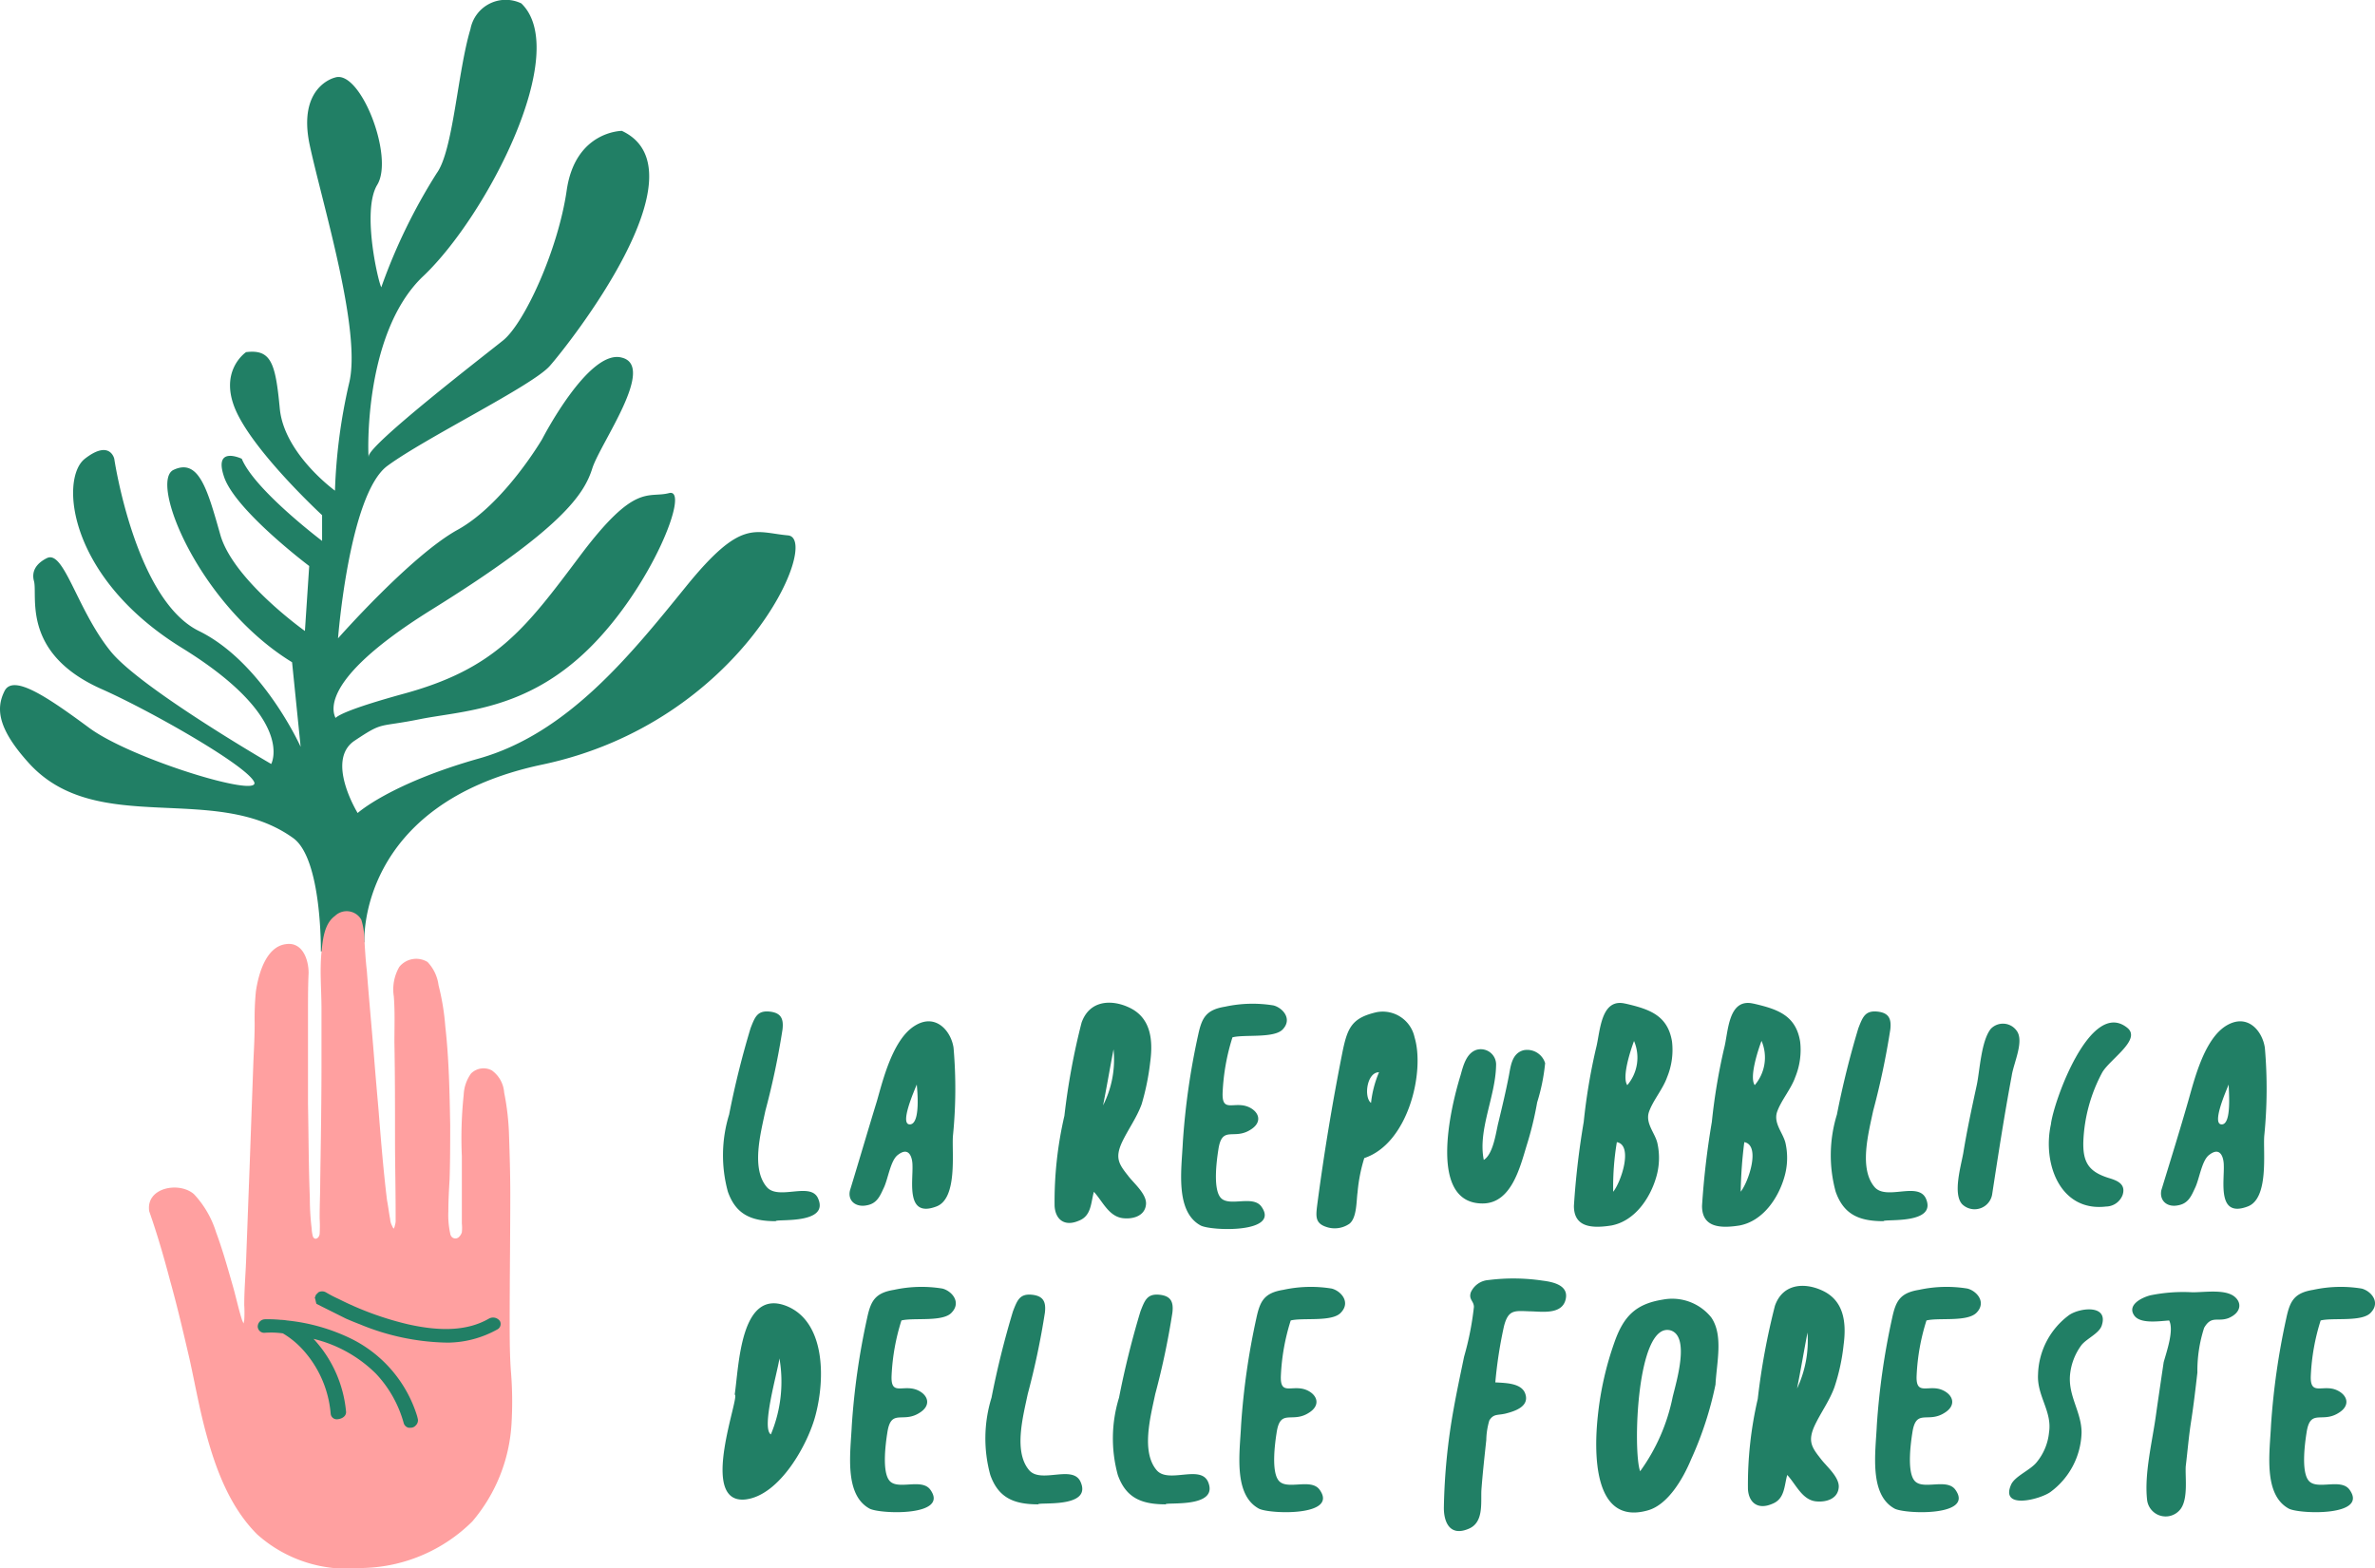
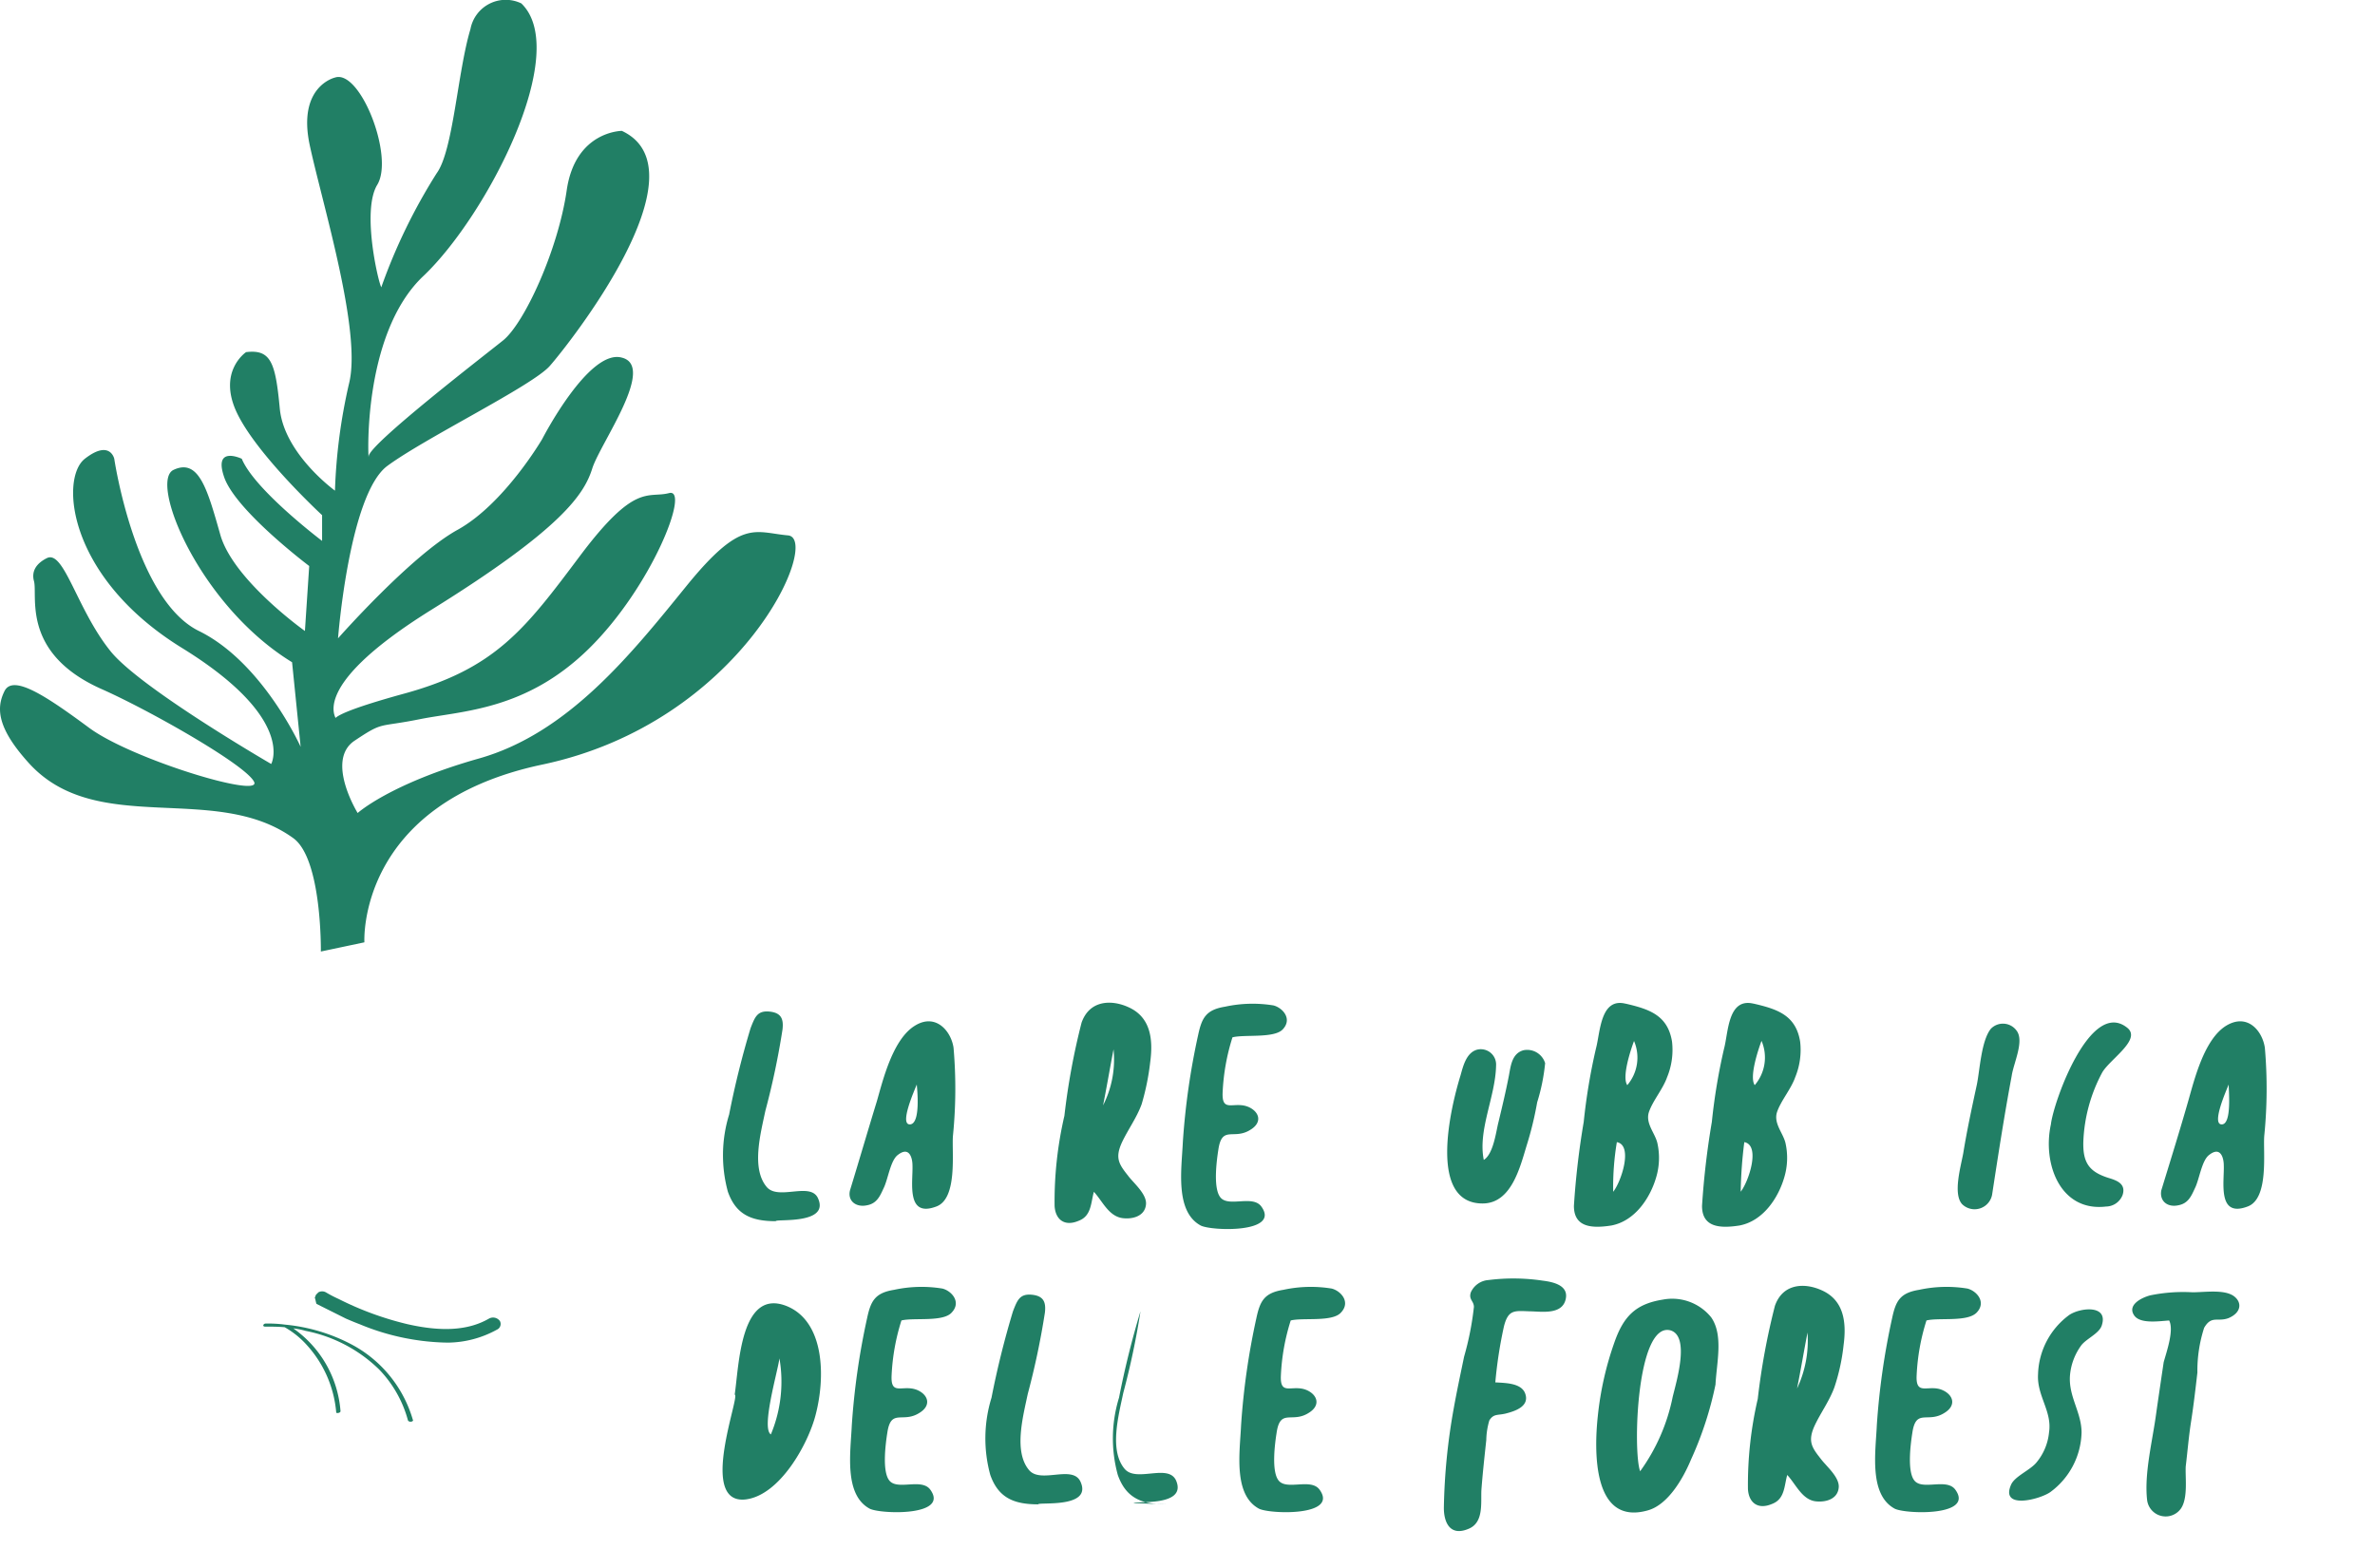
<svg xmlns="http://www.w3.org/2000/svg" width="183.576" height="121.258" viewBox="0 0 183.576 121.258">
  <g id="Raggruppa_252" data-name="Raggruppa 252" transform="translate(12251.469 5945.121)">
    <path id="Tracciato_54" data-name="Tracciato 54" d="M28.128,72.8S27.512,62.1,41.87,59.063c15.5-3.27,21.608-17.486,19-17.722s-3.6-1.327-7.866,3.933S43.86,56.646,36.989,58.589s-9.382,4.217-9.382,4.217-2.511-4.075-.237-5.592,1.753-1,5.023-1.659,8.2-.663,13.079-5.449,7.866-12.463,6.208-12.036-2.606-.853-6.871,4.833-6.539,8.766-13.742,10.709c-7.2,1.99-4.928,2.18-4.928,2.18s-2.938-2.417,7.2-8.719,11.8-8.956,12.415-10.946c.663-1.99,4.928-7.866,2.275-8.53-2.559-.711-6.16,6.3-6.16,6.3s-2.938,5.023-6.539,7.013S26.09,49.3,26.09,49.3s.853-11.088,3.791-13.316c2.938-2.18,11.325-6.255,12.6-7.771C43.812,26.7,54.616,13.145,48.03,10.065c0,0-3.6,0-4.265,4.6s-3.27,10.283-4.928,11.61-10.378,8.056-10.378,8.956-.663-9.382,4.265-13.979C37.6,16.6,44.144,3.953,40.258.209A2.774,2.774,0,0,0,36.325,2.2c-1,3.317-1.327,9.382-2.606,11.136A43.726,43.726,0,0,0,29.454,22.1c0,.663-1.659-5.686-.332-7.866S27.8,5.279,25.853,5.943c0,0-2.938.663-1.943,5.26s4.028,14.405,3.033,18.386a42.878,42.878,0,0,0-1.09,8.293s-3.933-2.843-4.265-6.35-.663-4.6-2.606-4.36c0,0-2.275,1.516-.663,4.786s6.539,7.819,6.539,7.819v1.99s-5.212-3.933-6.208-6.35c0,0-2.275-1.09-1.327,1.516,1,2.606,6.539,6.776,6.539,6.776l-.332,5.023s-5.544-3.933-6.539-7.44-1.659-5.923-3.6-5.023c-1.943.853,1.943,10.472,9.146,14.879l.663,6.539s-2.938-6.539-7.866-8.956S8.794,35.417,8.794,35.417s-.332-1.516-2.275,0S5.193,44.61,14.054,50.059c8.814,5.449,6.871,8.956,6.871,8.956S10.784,53.139,8.51,50.3c-2.606-3.222-3.6-7.866-4.928-7.2-.853.426-1.185,1.042-1,1.753.332,1.09-1.042,5.544,5.165,8.34C11.4,54.8,18.935,59.063,19.6,60.39s-9.477-1.753-12.747-4.17S.975,52.05.312,53.376s-.569,2.891,1.943,5.639c5.26,5.686,14.358,1.374,20.376,5.734,2.227,1.611,2.132,8.766,2.132,8.766l3.364-.711Z" transform="translate(-12251.431 -5945.067)" fill="#217f65" />
-     <path id="Tracciato_55" data-name="Tracciato 55" d="M52.234,184.211c-.095-1.327-.095-2.654-.095-3.933,0-3.27.047-6.539.047-9.809,0-1.469-.047-2.985-.095-4.454a19.767,19.767,0,0,0-.379-3.364,2.313,2.313,0,0,0-.948-1.706,1.367,1.367,0,0,0-1.611.237,3.039,3.039,0,0,0-.569,1.659,31.679,31.679,0,0,0-.142,4.739v5.212a3.1,3.1,0,0,1,0,.663.838.838,0,0,1-.237.379.387.387,0,0,1-.569-.047.5.5,0,0,1-.095-.237,6.734,6.734,0,0,1-.142-1.706c0-.806.047-1.659.095-2.464.047-1.422.047-2.843.047-4.217-.047-2.559-.095-5.118-.379-7.629a18.482,18.482,0,0,0-.521-3.175,3.2,3.2,0,0,0-.853-1.8,1.682,1.682,0,0,0-2.18.379,3.469,3.469,0,0,0-.426,2.275c.095,1.185.047,2.369.047,3.554.047,2.511.047,4.976.047,7.487,0,1.848.047,3.743.047,5.639v.616a1.043,1.043,0,0,1-.047.379.955.955,0,0,1-.095.284c-.047,0-.142-.237-.19-.332a1.384,1.384,0,0,1-.095-.426c-.095-.474-.142-.948-.237-1.422-.284-2.322-.474-4.691-.663-7.061-.095-1.09-.19-2.18-.284-3.317-.19-2.464-.426-4.928-.616-7.392-.095-.806-.142-1.658-.19-2.464a5.284,5.284,0,0,0-.237-1.469A1.3,1.3,0,0,0,38.634,149c-.853.616-.948,1.9-1.042,2.8-.142,1.469,0,2.938,0,4.407v4.123c0,2.985-.047,5.971-.095,9,0,1-.047,1.99-.047,3.033a10.687,10.687,0,0,1,0,1.232c-.047.332-.379.521-.521.19a2.774,2.774,0,0,1-.095-.616,19.288,19.288,0,0,1-.142-2.369c-.095-2.417-.095-4.833-.142-7.25v-7.108c0-1,0-2.038.047-3.033,0-1.042-.474-2.417-1.753-2.227-1.564.19-2.132,2.369-2.322,3.649a21.421,21.421,0,0,0-.095,2.464c0,.948-.047,1.9-.095,2.891-.095,2.654-.19,5.26-.284,7.914-.095,2.511-.19,5.07-.284,7.582-.047,1.137-.142,2.275-.142,3.412a9.106,9.106,0,0,1,0,1.137c0,.095-.047.19-.047.284a2.31,2.31,0,0,1-.142-.332c-.284-.9-.474-1.848-.758-2.8-.379-1.327-.758-2.654-1.232-3.933a7.616,7.616,0,0,0-1.706-2.938c-1.137-1-3.744-.521-3.459,1.327.616,1.753,1.137,3.554,1.611,5.355.569,2.038,1.042,4.075,1.516,6.113.426,1.943.758,3.838,1.279,5.734.758,2.8,1.848,5.686,3.933,7.771a10.431,10.431,0,0,0,8.008,2.606,12.4,12.4,0,0,0,8.624-3.6,12.778,12.778,0,0,0,3.033-7.582,28.487,28.487,0,0,0-.047-4.028Z" transform="translate(-12264.212 -6023.303)" fill="#ffa0a0" />
    <path id="Tracciato_56" data-name="Tracciato 56" d="M54.464,223.34a9.637,9.637,0,0,0-4.833-5.876,13.8,13.8,0,0,0-4.928-1.469c-.047,0-.379-.047-.426-.047a9.906,9.906,0,0,0-1.185-.047c-.19,0-.284.237-.047.237.474,0,1,0,1.516.047a6.8,6.8,0,0,1,1.706,1.374,8.854,8.854,0,0,1,2.275,5.212c0,.095.332.047.332-.095a8.6,8.6,0,0,0-3.649-6.4,5.592,5.592,0,0,1,.948.19,11.222,11.222,0,0,1,5.686,2.985,9.056,9.056,0,0,1,2.227,3.933c.095.19.474.095.379-.047Z" transform="translate(-12274.023 -6058.688)" fill="#217f65" />
-     <path id="Tracciato_57" data-name="Tracciato 57" d="M53.8,223.587h-.142a.514.514,0,0,1-.379-.379,9.079,9.079,0,0,0-2.132-3.791,10.251,10.251,0,0,0-4.833-2.7,9.537,9.537,0,0,1,2.511,5.592c.047.332-.237.569-.616.616a.472.472,0,0,1-.569-.426,8.4,8.4,0,0,0-2.18-4.976,6.66,6.66,0,0,0-1.516-1.232,6.781,6.781,0,0,0-1.374-.047h0a.5.5,0,0,1-.569-.474.576.576,0,0,1,.569-.569,10.3,10.3,0,0,1,1.232.047h.047a3.675,3.675,0,0,1,.426.047,14.661,14.661,0,0,1,5.07,1.469,9.949,9.949,0,0,1,4.976,5.923h0l.047.19a.535.535,0,0,1-.142.521A.52.52,0,0,1,53.8,223.587ZM48.445,222.4Zm-5.829-6.4Z" transform="translate(-12273.549 -6058.32)" fill="#217f65" />
    <path id="Tracciato_58" data-name="Tracciato 58" d="M51.957,211.828a20.477,20.477,0,0,0,3.27,1.516,17.26,17.26,0,0,0,6.681,1.422,7.754,7.754,0,0,0,3.554-.9c.19-.095-.095-.19-.237-.142-1.99,1.137-4.454.948-6.587.474a26.18,26.18,0,0,1-5.4-1.943c-.332-.19-.711-.332-1.042-.521-.095-.142-.379,0-.237.095Z" transform="translate(-12278.767 -6056.464)" fill="#217f65" />
    <path id="Tracciato_59" data-name="Tracciato 59" d="M61.3,214.607a18.346,18.346,0,0,1-6.539-1.422c-.379-.142-.711-.284-1.043-.426h0l-2.275-1.137c-.047-.047-.095-.426-.142-.474l.095-.237.19-.19a.6.6,0,0,1,.569,0,10.018,10.018,0,0,0,1,.521,24.2,24.2,0,0,0,5.307,1.943c2.7.616,4.739.474,6.3-.426a.652.652,0,0,1,.853.19.481.481,0,0,1-.237.663,7.989,7.989,0,0,1-3.744,1Z" transform="translate(-12278.441 -6055.926)" fill="#217f65" />
    <path id="Tracciato_60" data-name="Tracciato 60" d="M121.963,181.194c-1.9,0-3.08-.521-3.7-2.275a10.689,10.689,0,0,1,.095-5.971,68.745,68.745,0,0,1,1.659-6.681c.332-.853.521-1.374,1.469-1.279.9.095,1.09.569,1,1.374a59.679,59.679,0,0,1-1.327,6.3c-.379,1.8-1.09,4.454.095,5.876.9,1.09,3.412-.426,3.98.9.9,2.038-3.27,1.564-3.27,1.753Z" transform="translate(-12313.469 -6031.896)" fill="#217f65" />
    <path id="Tracciato_61" data-name="Tracciato 61" d="M138.564,179.676c.711-2.322,1.374-4.6,2.085-6.918.474-1.659,1.232-4.786,2.938-5.829,1.611-1,2.8.426,2.985,1.706a36.524,36.524,0,0,1-.047,6.824c-.095,1.232.379,4.833-1.279,5.449-2.369.9-1.8-1.9-1.848-3.175,0-.569-.237-1.516-1.137-.806-.569.426-.758,1.9-1.09,2.559-.284.616-.521,1.185-1.279,1.327-.853.19-1.516-.332-1.327-1.137Zm5.165-8.2c-.142.379-1.422,3.222-.474,3.08C144.013,174.416,143.776,171.952,143.729,171.478Z" transform="translate(-12324.337 -6032.747)" fill="#217f65" />
    <path id="Tracciato_62" data-name="Tracciato 62" d="M175,178.165c-.237.853-.19,1.848-1.137,2.227-1.185.521-1.848-.142-1.9-1.137a29.316,29.316,0,0,1,.758-6.966,53.466,53.466,0,0,1,1.327-7.2c.616-1.753,2.322-1.8,3.649-1.185,1.659.758,1.9,2.417,1.659,4.217a19.044,19.044,0,0,1-.663,3.27c-.379,1.042-1.042,1.943-1.516,2.938-.569,1.232-.237,1.706.474,2.606.426.569,1.469,1.422,1.374,2.227-.095.9-1.043,1.137-1.8,1.042-1.09-.142-1.564-1.327-2.227-2.038Zm1.516-10.994c-.284,1.469-.521,2.891-.806,4.312A7.8,7.8,0,0,0,176.521,167.171Z" transform="translate(-12341.917 -6031.141)" fill="#217f65" />
    <path id="Tracciato_63" data-name="Tracciato 63" d="M196.592,166.293a16.472,16.472,0,0,0-.758,4.217c-.095,1.706.9.663,2.038,1.185.806.379,1.043,1.185.095,1.753-1.279.806-2.18-.379-2.464,1.516-.142.9-.426,3.08.19,3.744.663.711,2.464-.237,3.128.663,1.516,2.085-3.886,1.9-4.691,1.469-1.99-1.09-1.469-4.36-1.374-6.445a55.48,55.48,0,0,1,1.185-8.293c.284-1.327.616-1.943,2.085-2.18a10,10,0,0,1,3.743-.095c.711.19,1.469,1.042.711,1.848-.663.711-2.938.379-3.886.616Z" transform="translate(-12352.797 -6031.21)" fill="#217f65" />
-     <path id="Tracciato_64" data-name="Tracciato 64" d="M218.392,176.306a12.527,12.527,0,0,0-.521,2.654c-.095.663-.047,1.943-.616,2.417a2.007,2.007,0,0,1-1.848.237c-.806-.284-.758-.806-.663-1.611.521-3.98,1.185-8.008,1.99-12.036.379-1.8.758-2.511,2.606-2.938a2.515,2.515,0,0,1,2.938,1.943c.806,2.654-.474,8.2-3.886,9.335Zm1.137-6.634c-.948,0-1.185,1.943-.616,2.369A8.326,8.326,0,0,1,219.53,169.672Z" transform="translate(-12364.408 -6031.889)" fill="#217f65" />
    <path id="Tracciato_65" data-name="Tracciato 65" d="M238.856,179.68c.758-.474.948-2.227,1.137-2.938.284-1.185.569-2.369.806-3.6.142-.758.237-1.706,1.137-1.943a1.452,1.452,0,0,1,1.659,1,14.989,14.989,0,0,1-.616,3.033,26.034,26.034,0,0,1-.806,3.317c-.521,1.706-1.185,4.5-3.412,4.5-4.217,0-2.511-7.3-1.706-9.9.19-.663.426-1.753,1.279-1.99a1.183,1.183,0,0,1,1.469,1.232c-.047,2.417-1.422,4.976-.948,7.3Z" transform="translate(-12375.633 -6035.121)" fill="#217f65" />
    <path id="Tracciato_66" data-name="Tracciato 66" d="M260.68,163.639c1.848.426,3.27.9,3.6,2.938a5.552,5.552,0,0,1-.379,2.748c-.332.948-1.137,1.848-1.422,2.748-.237.853.474,1.564.663,2.322a5.261,5.261,0,0,1-.095,2.7c-.474,1.611-1.659,3.364-3.459,3.7-1.516.237-2.891.142-2.891-1.516a61.986,61.986,0,0,1,.758-6.492,45.909,45.909,0,0,1,.948-5.686c.332-1.232.332-3.933,2.275-3.459Zm-.948,14.548c.616-.758,1.564-3.6.284-3.838A20.936,20.936,0,0,0,259.733,178.186Zm1.611-11.657c-.284.758-.948,2.8-.521,3.412A3.281,3.281,0,0,0,261.344,166.529Z" transform="translate(-12386.51 -6031.163)" fill="#217f65" />
    <path id="Tracciato_67" data-name="Tracciato 67" d="M281.58,163.639c1.848.426,3.27.9,3.6,2.938a5.552,5.552,0,0,1-.379,2.748c-.332.948-1.137,1.848-1.422,2.748-.237.853.474,1.564.663,2.322a5.261,5.261,0,0,1-.095,2.7c-.474,1.611-1.658,3.364-3.459,3.7-1.516.237-2.891.142-2.891-1.516a61.994,61.994,0,0,1,.758-6.492,45.914,45.914,0,0,1,.948-5.686c.332-1.232.284-3.933,2.275-3.459Zm-1,14.548c.616-.758,1.564-3.6.284-3.838A34.851,34.851,0,0,0,280.585,178.186Zm1.611-11.657c-.284.758-.948,2.8-.521,3.412A3.281,3.281,0,0,0,282.2,166.529Z" transform="translate(-12397.507 -6031.163)" fill="#217f65" />
-     <path id="Tracciato_68" data-name="Tracciato 68" d="M302.663,181.194c-1.9,0-3.08-.521-3.7-2.275a10.69,10.69,0,0,1,.095-5.971,68.765,68.765,0,0,1,1.659-6.681c.332-.853.521-1.374,1.469-1.279.9.095,1.09.569,1,1.374a59.684,59.684,0,0,1-1.327,6.3c-.379,1.8-1.09,4.454.095,5.876.9,1.09,3.364-.426,3.98.9.9,2.038-3.222,1.564-3.27,1.753Z" transform="translate(-12408.542 -6031.896)" fill="#217f65" />
    <path id="Tracciato_69" data-name="Tracciato 69" d="M321.951,180.2a1.377,1.377,0,0,1-2.322.711c-.711-.806-.095-2.891.095-3.933.284-1.753.663-3.507,1.042-5.26.237-1.09.332-3.412,1.09-4.359a1.3,1.3,0,0,1,1.99.142c.616.806-.237,2.511-.379,3.507-.569,3.033-1.043,6.113-1.516,9.193Z" transform="translate(-12419.443 -6032.936)" fill="#217f65" />
    <path id="Tracciato_70" data-name="Tracciato 70" d="M334.321,174.656c.19-1.706,3.033-9.714,5.876-7.487,1.185.9-1.279,2.417-1.9,3.459a12.279,12.279,0,0,0-1.469,5.355c-.047,1.611.426,2.322,1.9,2.8.616.19,1.422.426,1.137,1.327a1.387,1.387,0,0,1-1.279.9C335.032,181.432,333.657,177.689,334.321,174.656Z" transform="translate(-12427.265 -6032.845)" fill="#217f65" />
    <path id="Tracciato_71" data-name="Tracciato 71" d="M352.477,179.676c.711-2.322,1.422-4.6,2.085-6.918.474-1.659,1.232-4.786,2.938-5.829,1.659-1,2.8.426,2.985,1.706a36.524,36.524,0,0,1-.047,6.824c-.095,1.232.379,4.833-1.279,5.449-2.369.9-1.8-1.9-1.848-3.175,0-.569-.237-1.516-1.137-.806-.569.426-.758,1.9-1.09,2.559-.284.616-.521,1.185-1.279,1.327-.853.19-1.469-.332-1.327-1.137Zm5.212-8.2c-.142.379-1.422,3.222-.474,3.08C357.927,174.416,357.69,171.952,357.69,171.478Z" transform="translate(-12436.892 -6032.747)" fill="#217f65" />
    <path id="Tracciato_72" data-name="Tracciato 72" d="M118.759,219.66c.332-2.18.426-8.34,4.075-6.824,2.891,1.232,2.938,5.5,2.18,8.387-.569,2.227-2.748,6.208-5.4,6.539C115.868,228.19,119.233,219.66,118.759,219.66Zm3.459-2.8c-.142,1.042-1.422,5.4-.663,5.876a10.568,10.568,0,0,0,.663-5.876Z" transform="translate(-12313.44 -6056.952)" fill="#217f65" />
    <path id="Tracciato_73" data-name="Tracciato 73" d="M142.592,212.493a16.473,16.473,0,0,0-.758,4.217c-.095,1.706.9.663,2.038,1.185.806.379,1.043,1.185.095,1.753-1.279.806-2.18-.379-2.464,1.516-.142.9-.426,3.08.19,3.744.663.711,2.464-.237,3.128.663,1.516,2.085-3.886,1.9-4.691,1.469-1.99-1.09-1.469-4.36-1.374-6.445a55.483,55.483,0,0,1,1.185-8.293c.284-1.327.616-1.943,2.085-2.18a10,10,0,0,1,3.744-.095c.711.19,1.469,1.043.711,1.848-.663.758-2.938.379-3.886.616Z" transform="translate(-12324.385 -6055.518)" fill="#217f65" />
    <path id="Tracciato_74" data-name="Tracciato 74" d="M164.763,227.394c-1.9,0-3.08-.521-3.7-2.275a10.689,10.689,0,0,1,.095-5.971,68.733,68.733,0,0,1,1.659-6.681c.332-.853.521-1.374,1.469-1.279.9.095,1.09.569,1,1.374a59.681,59.681,0,0,1-1.327,6.3c-.379,1.8-1.09,4.454.095,5.876.9,1.09,3.364-.426,3.98.9.948,2.085-3.222,1.564-3.27,1.753Z" transform="translate(-12335.988 -6056.203)" fill="#217f65" />
-     <path id="Tracciato_75" data-name="Tracciato 75" d="M185.563,227.394c-1.9,0-3.08-.521-3.7-2.275a10.69,10.69,0,0,1,.095-5.971,68.742,68.742,0,0,1,1.659-6.681c.332-.853.521-1.374,1.469-1.279.9.095,1.09.569,1,1.374a59.677,59.677,0,0,1-1.327,6.3c-.379,1.8-1.09,4.454.095,5.876.9,1.09,3.364-.426,3.98.9.9,2.085-3.27,1.564-3.27,1.753Z" transform="translate(-12346.932 -6056.203)" fill="#217f65" />
+     <path id="Tracciato_75" data-name="Tracciato 75" d="M185.563,227.394c-1.9,0-3.08-.521-3.7-2.275a10.69,10.69,0,0,1,.095-5.971,68.742,68.742,0,0,1,1.659-6.681a59.677,59.677,0,0,1-1.327,6.3c-.379,1.8-1.09,4.454.095,5.876.9,1.09,3.364-.426,3.98.9.9,2.085-3.27,1.564-3.27,1.753Z" transform="translate(-12346.932 -6056.203)" fill="#217f65" />
    <path id="Tracciato_76" data-name="Tracciato 76" d="M206.092,212.493a16.471,16.471,0,0,0-.758,4.217c-.095,1.706.9.663,2.038,1.185.806.379,1.042,1.185.095,1.753-1.279.806-2.18-.379-2.464,1.516-.142.9-.426,3.08.19,3.744.663.711,2.464-.237,3.127.663,1.516,2.085-3.886,1.9-4.691,1.469-1.99-1.09-1.469-4.36-1.374-6.445a55.481,55.481,0,0,1,1.185-8.293c.284-1.327.616-1.943,2.085-2.18a10,10,0,0,1,3.744-.095c.711.19,1.469,1.043.711,1.848-.663.758-2.938.379-3.886.616Z" transform="translate(-12357.795 -6055.518)" fill="#217f65" />
    <path id="Tracciato_77" data-name="Tracciato 77" d="M239.48,216.573c.758.047,1.943.047,2.275.806.426,1.042-.758,1.422-1.516,1.611-.616.142-.9,0-1.232.521a5.617,5.617,0,0,0-.237,1.516c-.142,1.327-.284,2.606-.379,3.886-.047,1,.19,2.511-1,2.985-1.469.616-1.9-.569-1.9-1.611a47.332,47.332,0,0,1,.758-7.677c.237-1.327.521-2.654.806-4.028a22.888,22.888,0,0,0,.758-3.838c0-.474-.426-.569-.237-1.137a1.62,1.62,0,0,1,1.374-.948,15.341,15.341,0,0,1,4.17.047c.758.095,1.99.332,1.8,1.374-.237,1.327-1.943,1-2.8,1-1.185-.047-1.659-.142-1.99,1.185a33.9,33.9,0,0,0-.663,4.312Z" transform="translate(-12375.356 -6054.812)" fill="#217f65" />
    <path id="Tracciato_78" data-name="Tracciato 78" d="M269.563,218.477a26.993,26.993,0,0,1-1.9,5.829c-.569,1.374-1.753,3.507-3.364,3.933-4.265,1.185-4.123-4.644-3.838-7.3a24.575,24.575,0,0,1,1.279-5.686c.711-2.038,1.659-2.985,3.743-3.317a3.869,3.869,0,0,1,3.744,1.374c.948,1.374.426,3.459.332,5.165Zm-5.829,6.729a14.753,14.753,0,0,0,2.511-5.734c.284-1.185,1.374-4.739-.19-5.165-2.606-.616-2.891,9.382-2.322,10.9Z" transform="translate(-12388.427 -6056.574)" fill="#217f65" />
    <path id="Tracciato_79" data-name="Tracciato 79" d="M288.1,224.365c-.237.853-.19,1.848-1.137,2.227-1.185.521-1.848-.142-1.9-1.137a29.318,29.318,0,0,1,.758-6.966,53.473,53.473,0,0,1,1.327-7.2c.616-1.753,2.322-1.8,3.649-1.185,1.659.758,1.9,2.417,1.659,4.217a15.493,15.493,0,0,1-.711,3.27c-.379,1.042-1.043,1.943-1.516,2.938-.569,1.232-.237,1.706.474,2.606.427.569,1.469,1.422,1.374,2.227-.095.9-1.043,1.137-1.8,1.042-1.042-.142-1.516-1.327-2.18-2.038Zm1.564-10.994c-.284,1.469-.521,2.891-.806,4.312A8.647,8.647,0,0,0,289.668,213.371Z" transform="translate(-12401.424 -6055.449)" fill="#217f65" />
    <path id="Tracciato_80" data-name="Tracciato 80" d="M309.792,212.493a16.47,16.47,0,0,0-.758,4.217c-.095,1.706.948.663,2.038,1.185.806.379,1.043,1.185.095,1.753-1.279.806-2.18-.379-2.464,1.516-.142.9-.426,3.08.19,3.744.663.711,2.464-.237,3.127.663,1.516,2.085-3.886,1.9-4.691,1.469-1.99-1.09-1.469-4.36-1.374-6.445a55.475,55.475,0,0,1,1.185-8.293c.284-1.327.616-1.943,2.085-2.18a10,10,0,0,1,3.743-.095c.711.19,1.469,1.043.711,1.848-.711.758-2.938.379-3.886.616Z" transform="translate(-12412.355 -6055.518)" fill="#217f65" />
    <path id="Tracciato_81" data-name="Tracciato 81" d="M330.774,223.075c.237-1.611-.948-2.8-.853-4.454a5.888,5.888,0,0,1,2.417-4.6c.853-.569,3.033-.806,2.511.806-.19.616-1.137,1-1.564,1.516a4.583,4.583,0,0,0-.9,2.417c-.095,1.611.9,2.8.9,4.36a5.892,5.892,0,0,1-2.417,4.6c-.806.569-3.886,1.374-3.033-.569.284-.663,1.516-1.137,1.99-1.753a4.274,4.274,0,0,0,.948-2.322Z" transform="translate(-12423.859 -6057.476)" fill="#217f65" />
    <path id="Tracciato_82" data-name="Tracciato 82" d="M350.625,212.92c-.758.047-2.227.284-2.7-.379-.569-.806.521-1.374,1.232-1.564a12.684,12.684,0,0,1,3.27-.237c.948,0,2.417-.237,3.175.284.663.474.616,1.279-.379,1.706-.853.332-1.327-.237-1.9.758a10.752,10.752,0,0,0-.521,3.459c-.142,1.232-.284,2.464-.474,3.7-.19,1.185-.284,2.369-.427,3.554-.047.853.19,2.464-.379,3.27a1.445,1.445,0,0,1-2.606-.663c-.237-2.085.426-4.6.711-6.776.19-1.327.379-2.606.569-3.886.237-.853.806-2.464.426-3.222Z" transform="translate(-12434.423 -6055.945)" fill="#217f65" />
-     <path id="Tracciato_83" data-name="Tracciato 83" d="M374.092,212.493a16.474,16.474,0,0,0-.758,4.217c-.095,1.706.948.663,2.038,1.185.806.379,1.043,1.185.095,1.753-1.279.806-2.18-.379-2.464,1.516-.142.9-.426,3.08.19,3.744.663.711,2.464-.237,3.127.663,1.516,2.085-3.886,1.9-4.691,1.469-1.99-1.09-1.469-4.36-1.374-6.445a55.479,55.479,0,0,1,1.185-8.293c.284-1.327.616-1.943,2.085-2.18a10,10,0,0,1,3.744-.095c.711.19,1.469,1.043.711,1.848-.663.758-2.938.379-3.886.616Z" transform="translate(-12446.186 -6055.518)" fill="#217f65" />
  </g>
</svg>